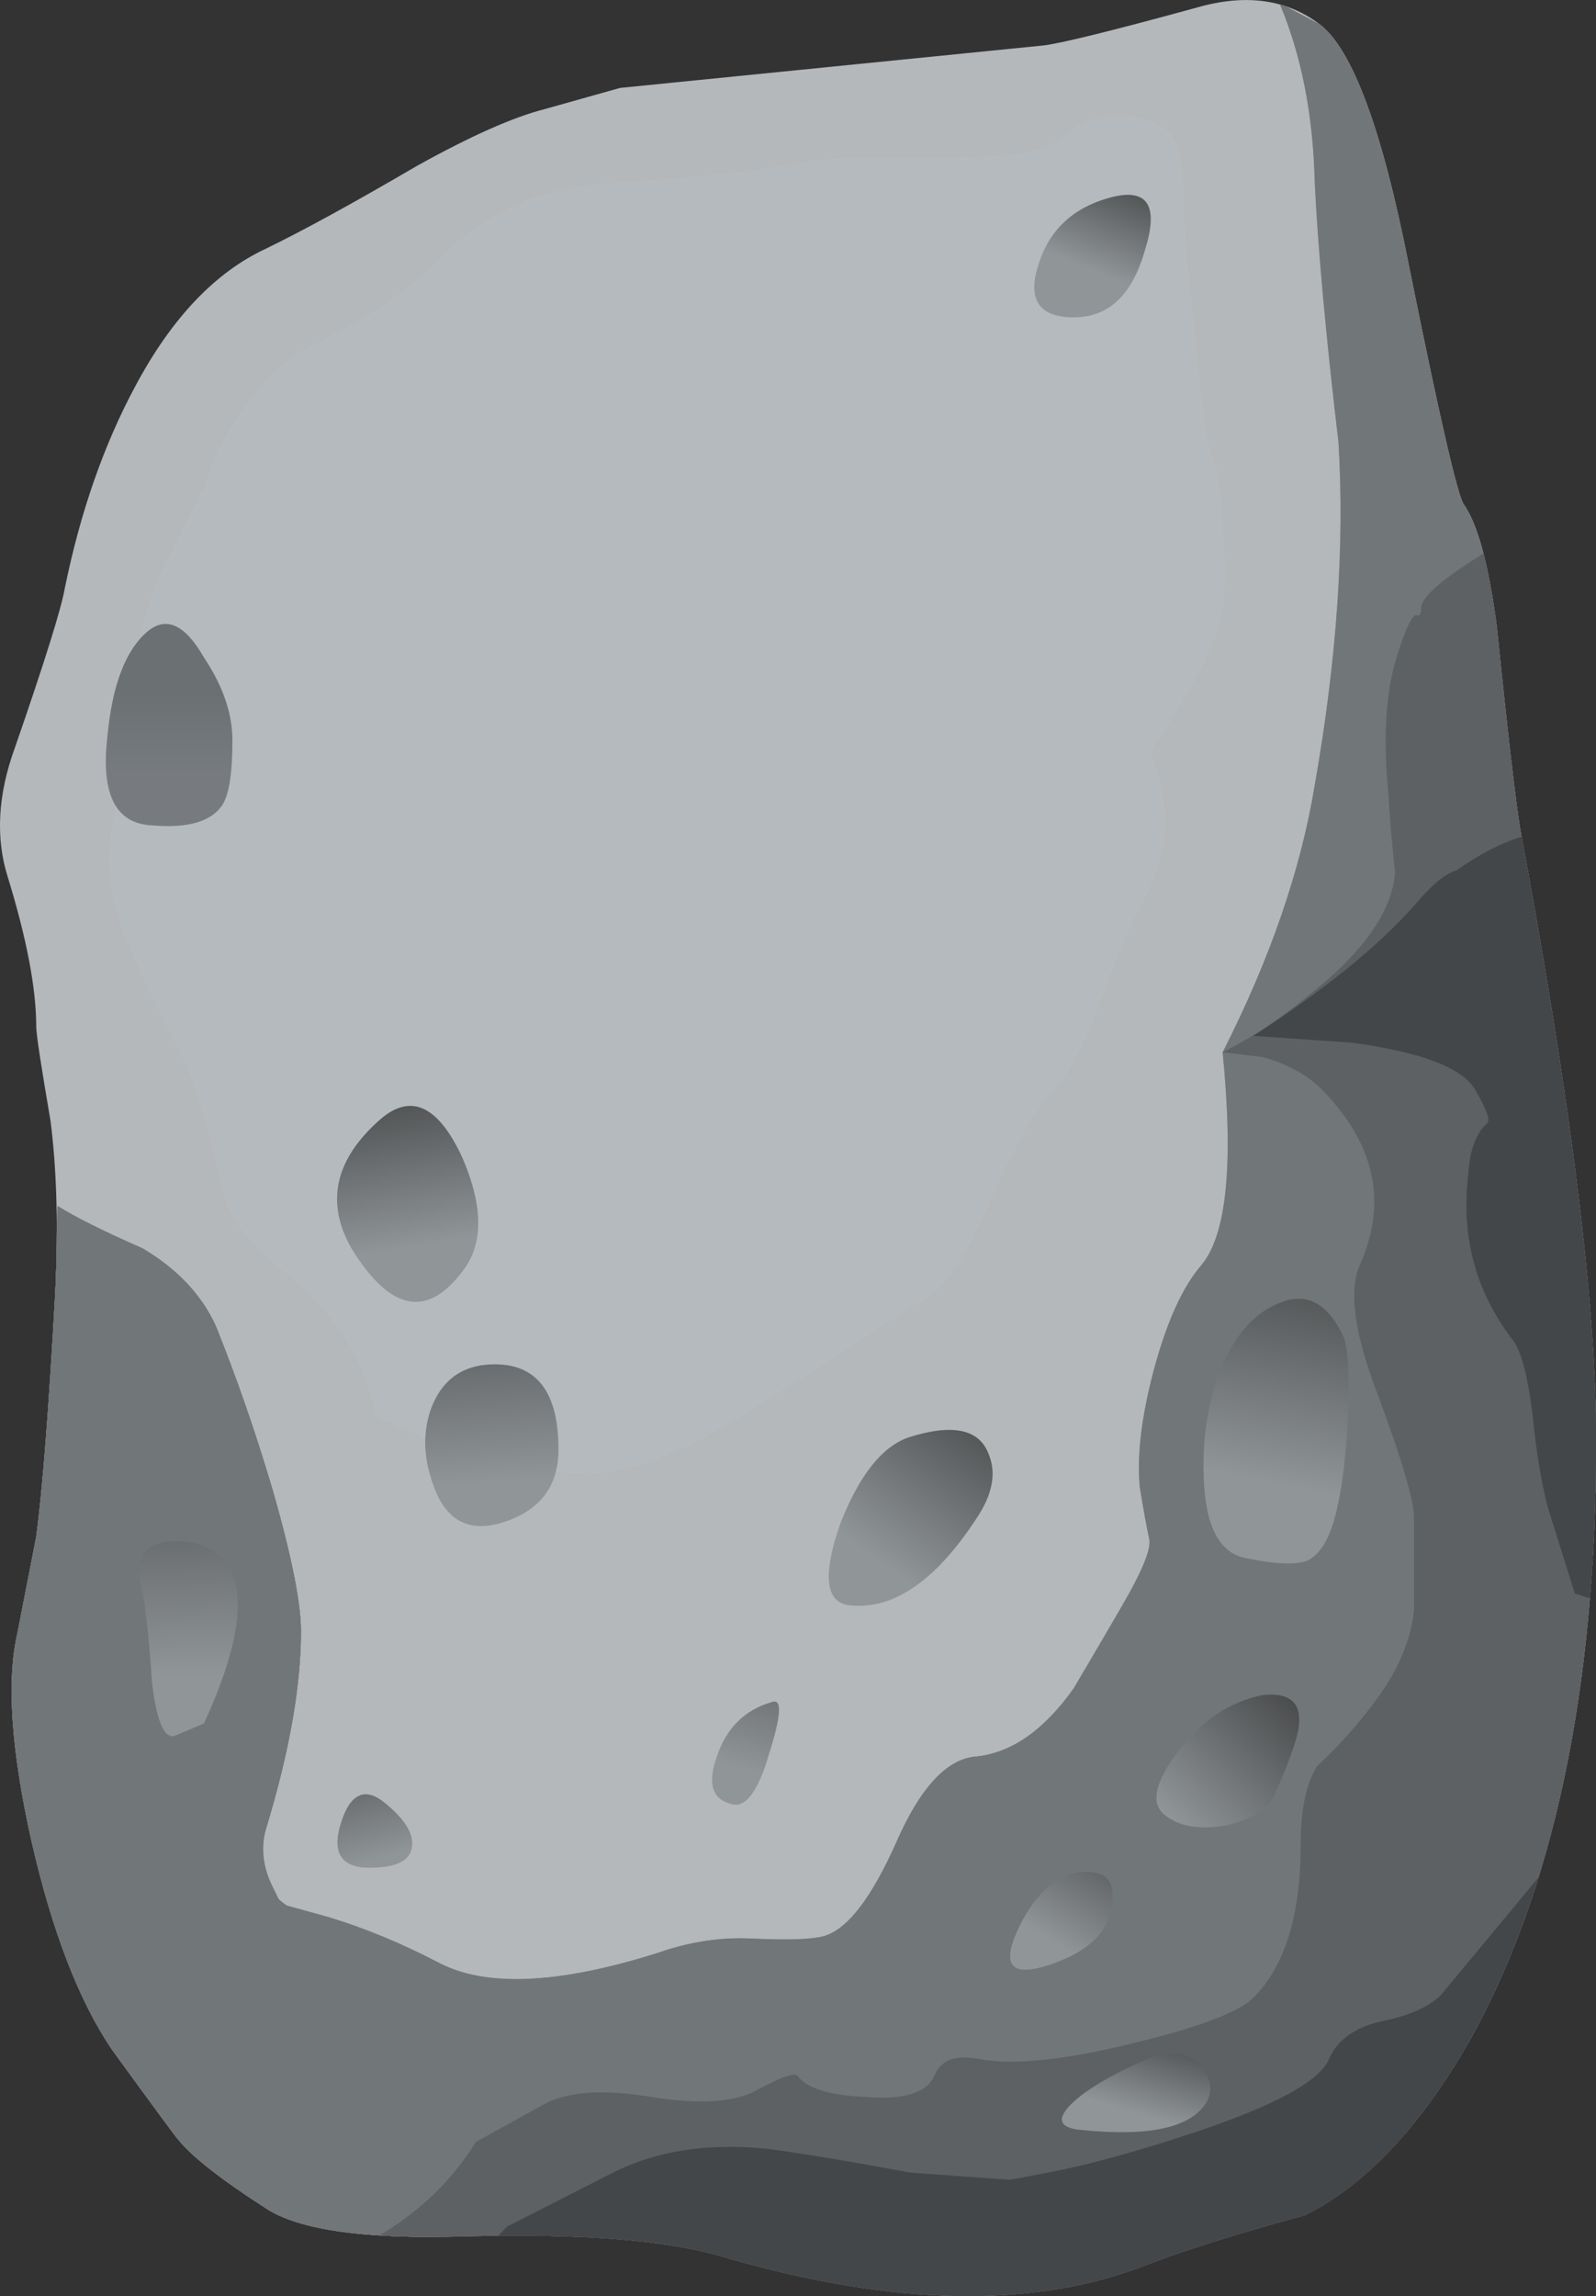
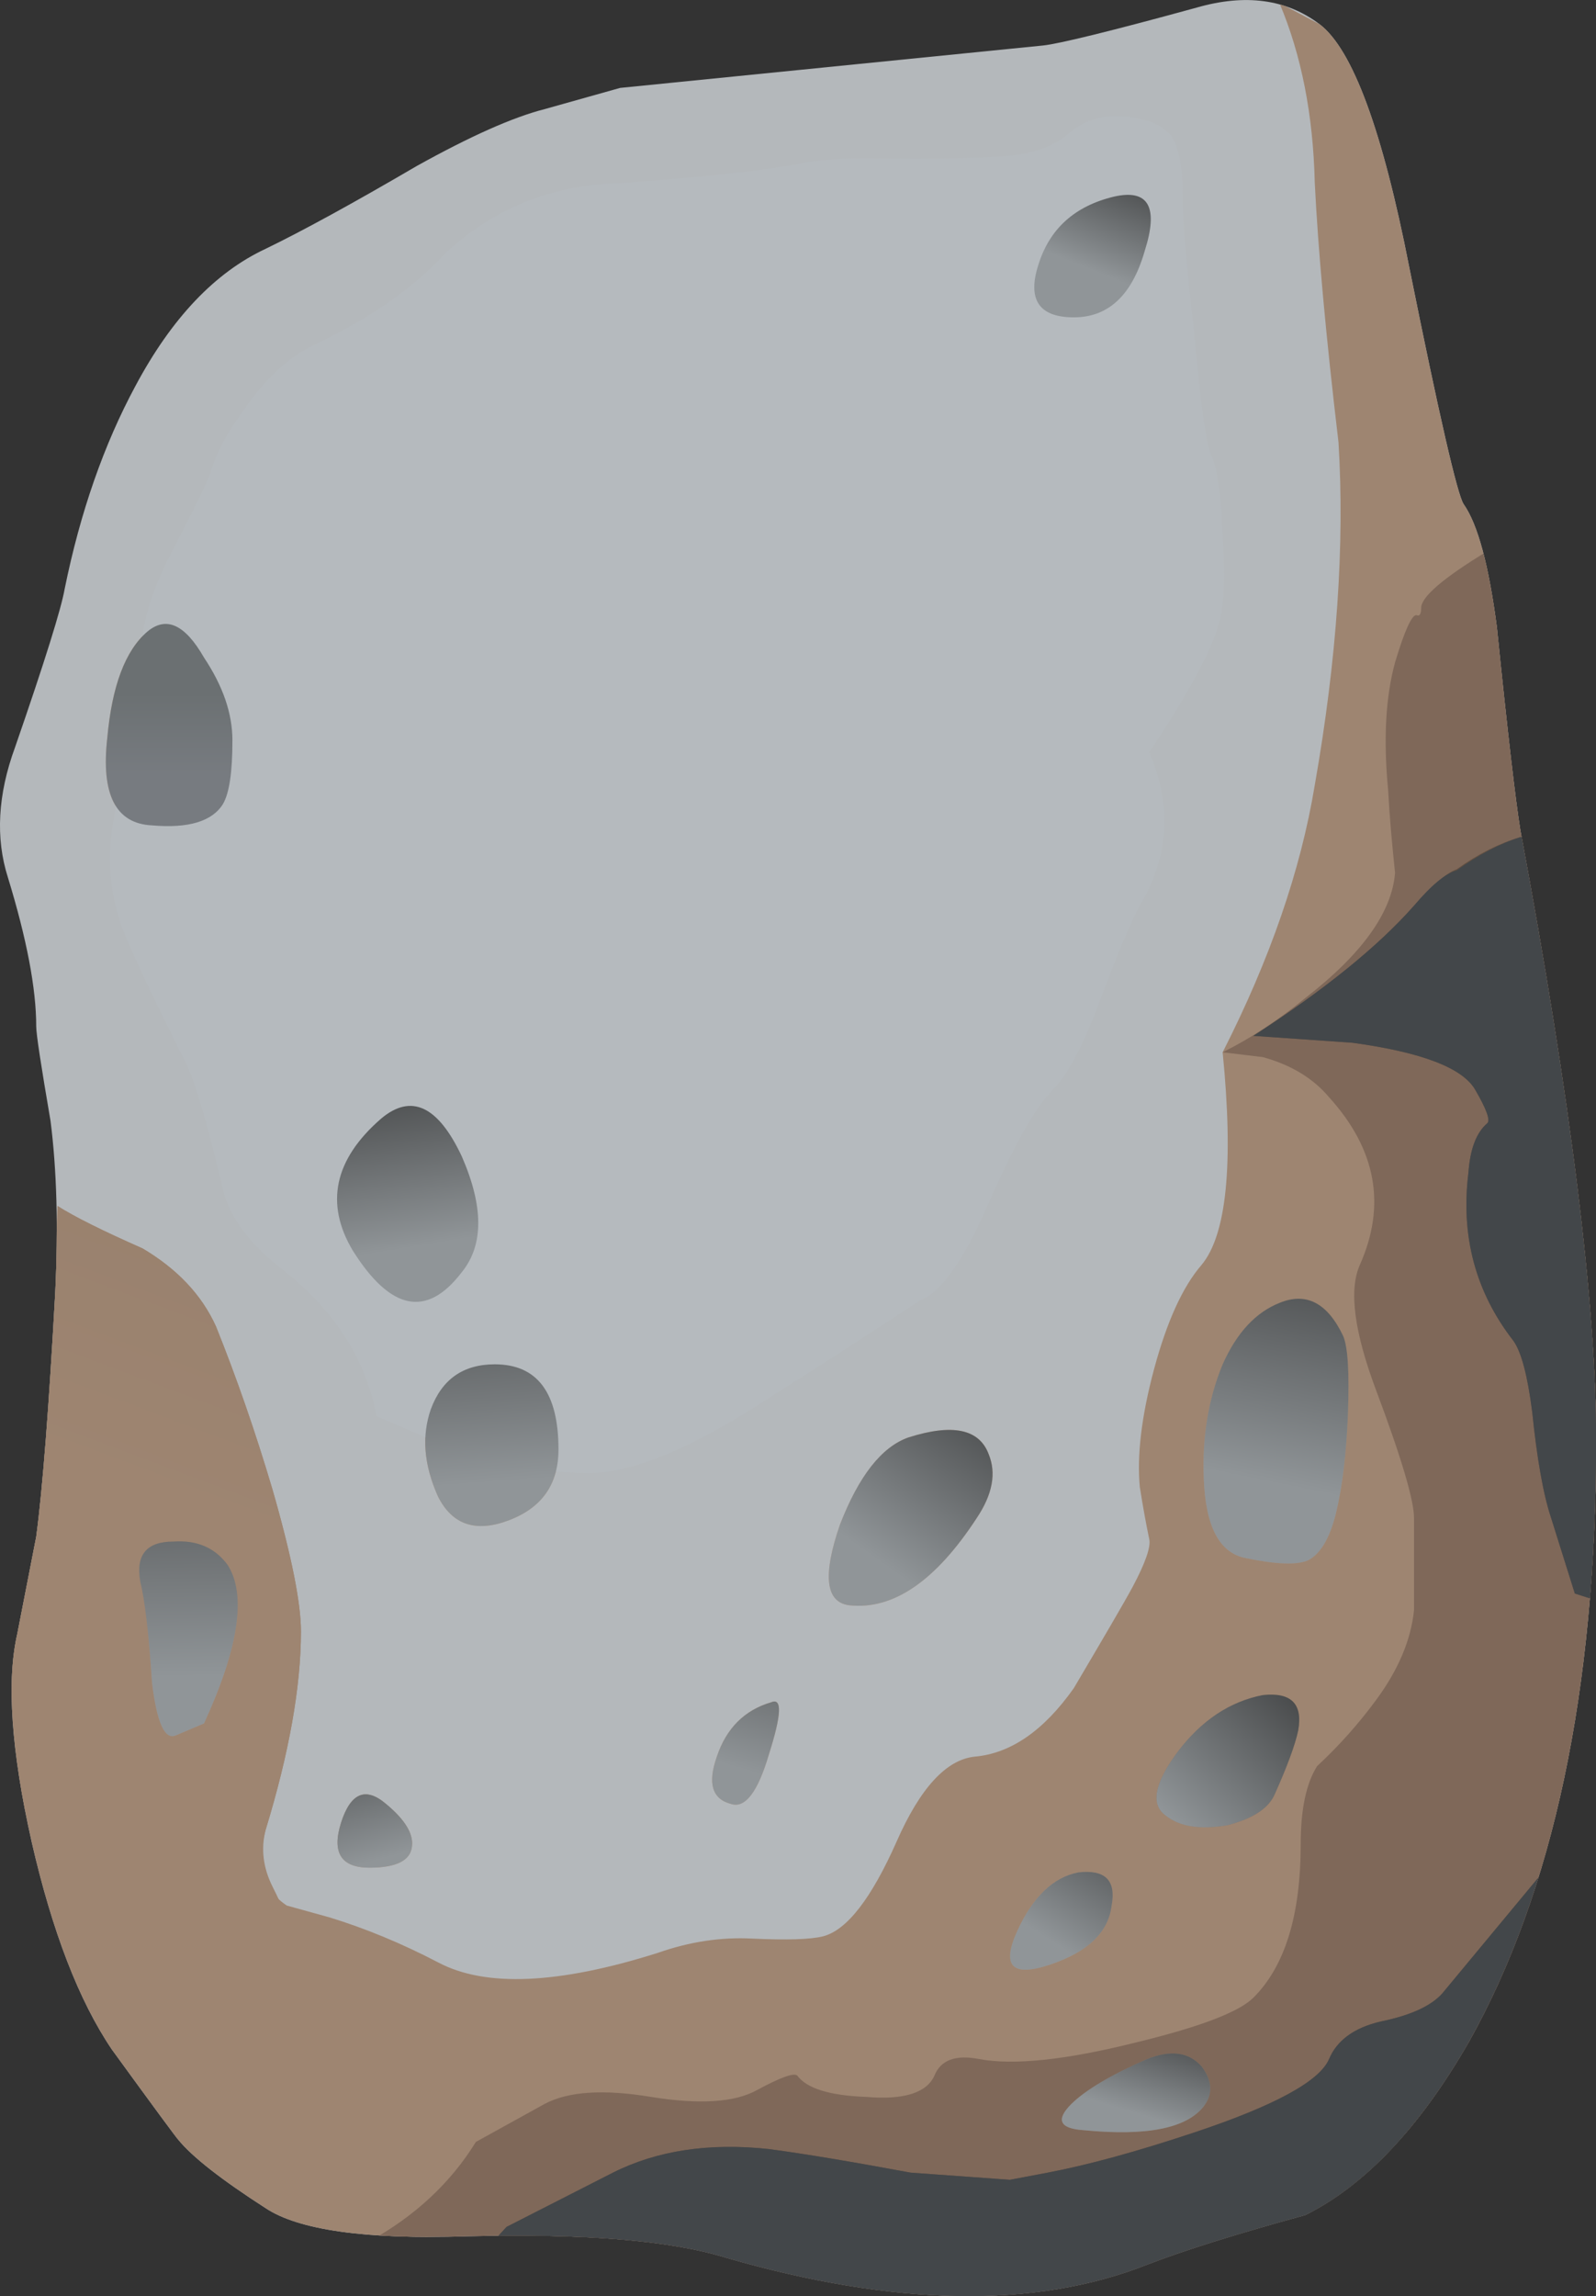
<svg xmlns="http://www.w3.org/2000/svg" xmlns:ns1="http://sodipodi.sourceforge.net/DTD/sodipodi-0.dtd" xmlns:ns2="http://www.inkscape.org/namespaces/inkscape" id="svg2" xml:space="preserve" viewBox="0 0 33.768 48.576" version="1.1" ns1:docname="misc-pet-rock (1).svg" ns2:version="1.3.2 (091e20e, 2023-11-25, custom)">
  <rect x="0" y="0" width="33.768" height="48.576" fill="#333333" stroke="none" />
  <ns1:namedview id="namedview1" pagecolor="#ffffff" bordercolor="#666666" borderopacity="1.0" ns2:showpageshadow="2" ns2:pageopacity="0.0" ns2:pagecheckerboard="0" ns2:deskcolor="#d1d1d1" ns2:zoom="14.595685" ns2:cx="16.888553" ns2:cy="24.288" ns2:window-width="1920" ns2:window-height="986" ns2:window-x="-11" ns2:window-y="-11" ns2:window-maximized="1" ns2:current-layer="svg2" />
  <defs id="defs6">
    <clipPath id="clipPath18">
      <path id="path20" d="m25.734 24.81c-0.078 0.481-0.214 1.629-0.398 3.441-0.137 1.04-0.32 1.735-0.563 2.079-0.105 0.16-0.414 1.496-0.918 4-0.453 2.32-0.96 3.695-1.519 4.121-0.563 0.425-1.254 0.519-2.082 0.281-1.465-0.402-2.332-0.613-2.598-0.641l-7.16-0.718-1.281-0.36c-0.535-0.137-1.254-0.457-2.16-0.961-1.094-0.64-1.95-1.105-2.559-1.402-0.855-0.399-1.59-1.172-2.203-2.32-0.531-0.985-0.934-2.133-1.199-3.438-0.055-0.32-0.332-1.215-0.84-2.68-0.293-0.8-0.332-1.535-0.121-2.199 0.32-1.043 0.48-1.883 0.48-2.523 0-0.133 0.082-0.664 0.242-1.598 0.106-0.828 0.133-1.801 0.079-2.922-0.106-1.918-0.211-3.293-0.321-4.117l-0.32-1.641c-0.184-0.8-0.105-1.972 0.242-3.519 0.348-1.52 0.801-2.695 1.36-3.52 0.718-0.988 1.093-1.496 1.121-1.523 0.238-0.293 0.734-0.68 1.48-1.16 0.559-0.371 1.692-0.531 3.399-0.477 1.972 0.051 3.441-0.066 4.398-0.363 2.855-0.824 5.227-0.863 7.121-0.117 0.613 0.238 1.508 0.519 2.68 0.84 1.015 0.503 1.933 1.48 2.761 2.918 1.438 2.562 2.161 5.96 2.161 10.199 0 2.297-0.426 5.734-1.282 10.32z" ns2:connector-curvature="0" />
    </clipPath>
    <clipPath id="clipPath26">
      <path id="path28" d="m0 0h28v39h-28v-39z" ns2:connector-curvature="0" />
    </clipPath>
    <clipPath id="clipPath42">
      <path id="path44" d="m0 0h28v39h-28v-39z" ns2:connector-curvature="0" />
    </clipPath>
    <linearGradient id="linearGradient50" y2="-18683" gradientUnits="userSpaceOnUse" x2="3434.1" gradientTransform="matrix(-0.282,-0.749,0.749,-0.282,14959,-2680.8)" y1="-18683" x1="3424.7">
      <stop id="stop52" style="stop-color:#967f6c" offset="0" />
      <stop id="stop54" style="stop-color:#9e8571" offset="1" />
    </linearGradient>
    <linearGradient id="linearGradient60" y2="-13686" gradientUnits="userSpaceOnUse" x2="-1951.3" gradientTransform="matrix(0.226,-0.767,0.767,0.226,10959,1612.2)" y1="-13686" x1="-1955">
      <stop id="stop62" style="stop-color:#9c8572" offset="0" />
      <stop id="stop64" style="stop-color:#c1a48f" offset="1" />
    </linearGradient>
    <linearGradient id="linearGradient70" y2="-13665" gradientUnits="userSpaceOnUse" x2="-1961.6" gradientTransform="matrix(0.228,-0.767,0.767,0.228,10939,1622.9)" y1="-13665" x1="-1963.8">
      <stop id="stop72" style="stop-color:#9c8572" offset="0" />
      <stop id="stop74" style="stop-color:#c1a48f" offset="1" />
    </linearGradient>
    <linearGradient id="linearGradient80" y2="-13706" gradientUnits="userSpaceOnUse" x2="-1944.7" gradientTransform="matrix(0.226,-0.768,0.768,0.226,10965,1608.7)" y1="-13706" x1="-1946.4">
      <stop id="stop82" style="stop-color:#9c8572" offset="0" />
      <stop id="stop84" style="stop-color:#c1a48f" offset="1" />
    </linearGradient>
    <linearGradient id="linearGradient90" y2="-13690" gradientUnits="userSpaceOnUse" x2="-1958.5" gradientTransform="matrix(0.227,-0.767,0.767,0.227,10950,1616.7)" y1="-13690" x1="-1963.2">
      <stop id="stop92" style="stop-color:#8c7563" offset="0" />
      <stop id="stop94" style="stop-color:#a88e79" offset="1" />
    </linearGradient>
    <linearGradient id="linearGradient100" y2="-7930.8" gradientUnits="userSpaceOnUse" x2="-3349.8" gradientTransform="matrix(0.578,-0.554,0.554,0.578,6344.8,2729.2)" y1="-7930.8" x1="-3352.3">
      <stop id="stop102" style="stop-color:#736051" offset="0" />
      <stop id="stop104" style="stop-color:#8c7766" offset="1" />
    </linearGradient>
    <linearGradient id="linearGradient110" y2="-13704" gradientUnits="userSpaceOnUse" x2="-1932" gradientTransform="matrix(0.225,-0.768,0.768,0.225,10977,1601.9)" y1="-13704" x1="-1934.8">
      <stop id="stop112" style="stop-color:#8c7563" offset="0" />
      <stop id="stop114" style="stop-color:#a88e79" offset="1" />
    </linearGradient>
    <linearGradient id="linearGradient120" y2="-13700" gradientUnits="userSpaceOnUse" x2="-1934.7" gradientTransform="matrix(0.225,-0.768,0.768,0.225,10971,1605.5)" y1="-13700" x1="-1936.7">
      <stop id="stop122" style="stop-color:#8c7563" offset="0" />
      <stop id="stop124" style="stop-color:#a88e79" offset="1" />
    </linearGradient>
    <linearGradient id="linearGradient130" y2="-13642" gradientUnits="userSpaceOnUse" x2="-1968.7" gradientTransform="matrix(0.229,-0.767,0.767,0.229,10931,1627.4)" y1="-13642" x1="-1974.9">
      <stop id="stop132" style="stop-color:#8c7563" offset="0" />
      <stop id="stop134" style="stop-color:#a88e79" offset="1" />
    </linearGradient>
    <linearGradient id="linearGradient140" y2="-13627" gradientUnits="userSpaceOnUse" x2="-2001.7" gradientTransform="matrix(0.23,-0.766,0.766,0.23,10921,1632.5)" y1="-13627" x1="-2004.3">
      <stop id="stop142" style="stop-color:#9c8572" offset="0" />
      <stop id="stop144" style="stop-color:#c1a48f" offset="1" />
    </linearGradient>
    <linearGradient id="linearGradient150" y2="-13669" gradientUnits="userSpaceOnUse" x2="-1986" gradientTransform="matrix(0.228,-0.767,0.767,0.228,10937,1623.9)" y1="-13669" x1="-1990.9">
      <stop id="stop152" style="stop-color:#9c8572" offset="0" />
      <stop id="stop154" style="stop-color:#c1a48f" offset="1" />
    </linearGradient>
    <linearGradient id="linearGradient160" y2="-13668" gradientUnits="userSpaceOnUse" x2="-1974.3" gradientTransform="matrix(0.228,-0.767,0.767,0.228,10938,1623.4)" y1="-13668" x1="-1979">
      <stop id="stop162" style="stop-color:#9c8572" offset="0" />
      <stop id="stop164" style="stop-color:#c1a48f" offset="1" />
    </linearGradient>
    <linearGradient id="linearGradient170" y2="-13672" gradientUnits="userSpaceOnUse" x2="-1967" gradientTransform="matrix(0.228,-0.767,0.767,0.228,10941,1621.6)" y1="-13672" x1="-1970.9">
      <stop id="stop172" style="stop-color:#9c8572" offset="0" />
      <stop id="stop174" style="stop-color:#c1a48f" offset="1" />
    </linearGradient>
    <clipPath id="clipPath176">
-       <path id="path178" d="m18.855 37.031c0.454 0 0.774-0.105 0.961-0.32 0.133-0.188 0.2-0.508 0.2-0.961s0.066-1.254 0.199-2.398c0.105-1.176 0.199-1.856 0.281-2.04 0.106-0.214 0.172-0.667 0.199-1.363 0.051-0.719 0.028-1.238-0.082-1.558-0.133-0.453-0.519-1.161-1.16-2.121 0.375-0.879 0.336-1.719-0.117-2.52-0.16-0.266-0.414-0.867-0.762-1.801-0.265-0.691-0.519-1.16-0.758-1.398-0.296-0.293-0.668-0.961-1.121-2-0.402-0.906-0.773-1.426-1.121-1.559-0.933-0.613-1.758-1.148-2.48-1.601-1.332-0.879-2.371-1.321-3.121-1.321-0.774 0-1.598 0.16-2.477 0.481l-1.121 0.48c-0.187 0.985-0.734 1.824-1.641 2.52-0.535 0.426-0.851 0.867-0.961 1.32-0.238 1.012-0.437 1.707-0.597 2.078-0.563 1.121-0.922 1.883-1.082 2.281-0.239 0.614-0.293 1.266-0.16 1.961l0.48 3c0.027 0.399 0.199 0.907 0.52 1.52 0.402 0.773 0.613 1.215 0.64 1.32 0.082 0.293 0.266 0.641 0.559 1.039 0.347 0.508 0.734 0.868 1.16 1.082 0.961 0.453 1.707 0.973 2.242 1.559 0.719 0.668 1.559 1.051 2.52 1.16 1.629 0.106 2.785 0.227 3.48 0.359 0.399 0.082 0.934 0.106 1.598 0.082 0.801 0 1.402 0.012 1.801 0.04 0.48 0.027 0.855 0.144 1.121 0.359 0.238 0.215 0.507 0.32 0.8 0.32z" ns2:connector-curvature="0" />
-     </clipPath>
+       </clipPath>
    <clipPath id="clipPath180">
      <path id="path182" d="m-418.03-15911h31.249v26.514h-31.249v-26.514z" ns2:connector-curvature="0" />
    </clipPath>
    <radialGradient id="radialGradient184" gradientUnits="userSpaceOnUse" cy="-15898" cx="-413.53" r="20.815">
      <stop id="stop186" style="stop-color:#ffffff" offset="0" />
      <stop id="stop188" style="stop-color:#ffffff;stop-opacity:0" offset="1" />
    </radialGradient>
    <mask id="mask190">
      <g id="g192">
        <g id="g194" clip-path="url(#clipPath180)">
          <path id="path196" style="fill:url(#radialGradient184)" d="m-418.03-15911h31.249v26.514h-31.249v-26.514z" ns2:connector-curvature="0" />
        </g>
      </g>
    </mask>
    <radialGradient id="radialGradient198" gradientUnits="userSpaceOnUse" cy="-15898" cx="-413.53" r="20.815">
      <stop id="stop200" style="stop-color:#ffe7d0" offset="0" />
      <stop id="stop202" style="stop-color:#dbbfa6" offset="1" />
    </radialGradient>
    <linearGradient id="linearGradient208" y2="-5.202" gradientUnits="userSpaceOnUse" x2="3.57" gradientTransform="matrix(0.8,0,0,0.8,13.814,19.351)" y1="-8.428" x1="1.271">
      <stop id="stop210" style="stop-color:#909598" offset="0" />
      <stop id="stop212" style="stop-color:#4b4d4e" offset="1" />
    </linearGradient>
    <linearGradient id="linearGradient218" y2="-9.248" gradientUnits="userSpaceOnUse" x2="-.583" gradientTransform="matrix(0.8,0,0,0.8,13.814,19.351)" y1="-12.849" x1="-1.629">
      <stop id="stop220" style="stop-color:#909598" offset="0" />
      <stop id="stop222" style="stop-color:#4b4d4e" offset="1" />
    </linearGradient>
    <linearGradient id="linearGradient228" y2="-12.127" gradientUnits="userSpaceOnUse" x2="-9.968" gradientTransform="matrix(0.8,0,0,0.8,13.814,19.351)" y1="-14.776" x1="-9.243">
      <stop id="stop230" style="stop-color:#909598" offset="0" />
      <stop id="stop232" style="stop-color:#4b4d4e" offset="1" />
    </linearGradient>
    <linearGradient id="linearGradient238" y2="-5.5" gradientUnits="userSpaceOnUse" x2="-13.334" gradientTransform="matrix(0.8,0,0,0.8,13.814,19.351)" y1="-10.9" x1="-13.252">
      <stop id="stop240" style="stop-color:#909598" offset="0" />
      <stop id="stop242" style="stop-color:#4b4d4e" offset="1" />
    </linearGradient>
    <linearGradient id="linearGradient248" y2="-18.361" gradientUnits="userSpaceOnUse" x2="7.255" gradientTransform="matrix(0.8,0,0,0.8,13.814,19.351)" y1="-20.133" x1="6.722">
      <stop id="stop250" style="stop-color:#909598" offset="0" />
      <stop id="stop252" style="stop-color:#4b4d4e" offset="1" />
    </linearGradient>
    <linearGradient id="linearGradient258" y2="-11.476" gradientUnits="userSpaceOnUse" x2="10.114" gradientTransform="matrix(0.8,0,0,0.8,13.814,19.351)" y1="-14.053" x1="7.616">
      <stop id="stop260" style="stop-color:#909598" offset="0" />
      <stop id="stop262" style="stop-color:#4b4d4e" offset="1" />
    </linearGradient>
    <linearGradient id="linearGradient268" y2="-14.139" gradientUnits="userSpaceOnUse" x2="6.492" gradientTransform="matrix(0.8,0,0,0.8,13.814,19.351)" y1="-16.512" x1="4.989">
      <stop id="stop270" style="stop-color:#909598" offset="0" />
      <stop id="stop272" style="stop-color:#4b4d4e" offset="1" />
    </linearGradient>
    <clipPath id="clipPath274">
      <path id="path276" d="m20.016 35.75c0-0.453 0.066-1.254 0.199-2.398 0.105-1.176 0.199-1.856 0.281-2.04 0.106-0.214 0.172-0.667 0.199-1.363 0.055-0.719 0.028-1.238-0.082-1.558-0.133-0.453-0.519-1.161-1.16-2.121 0.375-0.879 0.336-1.719-0.117-2.52-0.16-0.266-0.414-0.867-0.762-1.801-0.265-0.691-0.519-1.16-0.758-1.398-0.296-0.293-0.668-0.961-1.121-2-0.402-0.906-0.773-1.426-1.121-1.559-0.933-0.613-1.758-1.148-2.48-1.601-1.332-0.879-2.371-1.321-3.121-1.321-0.774 0-1.598 0.16-2.477 0.481l-1.121 0.48c-0.187 0.985-0.734 1.824-1.641 2.52-0.535 0.426-0.851 0.867-0.961 1.32-0.238 1.012-0.437 1.707-0.597 2.078-0.563 1.121-0.922 1.883-1.082 2.281-0.239 0.614-0.293 1.266-0.16 1.961l0.48 3c0.027 0.399 0.199 0.907 0.52 1.52 0.402 0.773 0.613 1.215 0.64 1.32 0.082 0.293 0.266 0.641 0.559 1.039 0.347 0.508 0.734 0.868 1.16 1.082 0.961 0.453 1.707 0.973 2.242 1.559 0.719 0.668 1.559 1.051 2.52 1.16 1.625 0.106 2.785 0.227 3.48 0.359 0.399 0.082 0.934 0.106 1.598 0.082 0.801 0 1.402 0.012 1.801 0.04 0.48 0.027 0.855 0.144 1.121 0.359 0.238 0.215 0.507 0.32 0.8 0.32 0.454 0 0.774-0.105 0.961-0.32 0.133-0.188 0.2-0.508 0.2-0.961z" ns2:connector-curvature="0" />
    </clipPath>
    <clipPath id="clipPath278">
      <path id="path280" d="m-410.14-15908h31.249v26.513h-31.249v-26.513z" ns2:connector-curvature="0" />
    </clipPath>
    <radialGradient id="radialGradient282" gradientUnits="userSpaceOnUse" cy="-15895" cx="-405.63" r="20.815">
      <stop id="stop284" style="stop-color:#ffffff" offset="0" />
      <stop id="stop286" style="stop-color:#ffffff;stop-opacity:0" offset="1" />
    </radialGradient>
    <mask id="mask288">
      <g id="g290">
        <g id="g292" clip-path="url(#clipPath278)">
          <path id="path294" style="fill:url(#radialGradient282)" d="m-410.14-15908h31.249v26.513h-31.249v-26.513z" ns2:connector-curvature="0" />
        </g>
      </g>
    </mask>
    <radialGradient id="radialGradient296" gradientUnits="userSpaceOnUse" cy="-15895" cx="-405.63" r="20.815">
      <stop id="stop298" style="stop-color:#ffe7d0" offset="0" />
      <stop id="stop300" style="stop-color:#dbbfa6" offset="1" />
    </radialGradient>
    <linearGradient id="linearGradient306" y2="-2.097" gradientUnits="userSpaceOnUse" x2="10.513" gradientTransform="matrix(0.8,0,0,0.8,13.814,19.351)" y1="-6.798" x1="9.568">
      <stop id="stop308" style="stop-color:#909598" offset="0" />
      <stop id="stop310" style="stop-color:#4b4d4e" offset="1" />
    </linearGradient>
    <linearGradient id="linearGradient316" y2="20.83" gradientUnits="userSpaceOnUse" x2="6.525" gradientTransform="matrix(0.8,0,0,0.8,13.814,19.351)" y1="18.883" x1="5.743">
      <stop id="stop318" style="stop-color:#909598" offset="0" />
      <stop id="stop320" style="stop-color:#4b4d4e" offset="1" />
    </linearGradient>
    <linearGradient id="linearGradient326" y2="9.9" gradientUnits="userSpaceOnUse" x2="-13.69" gradientTransform="matrix(0.8,0,0,0.8,13.814,19.351)" y1="8.2" x1="-13.69">
      <stop id="stop328" style="stop-color:#777b80" offset="0" />
      <stop id="stop330" style="stop-color:#6b7072" offset="1" />
    </linearGradient>
    <linearGradient id="linearGradient336" y2="1.526" gradientUnits="userSpaceOnUse" x2="-9.065" gradientTransform="matrix(0.8,0,0,0.8,13.814,19.351)" y1="-1.823" x1="-8.513">
      <stop id="stop338" style="stop-color:#909598" offset="0" />
      <stop id="stop340" style="stop-color:#4b4d4e" offset="1" />
    </linearGradient>
    <linearGradient id="linearGradient346" y2="-2.297" gradientUnits="userSpaceOnUse" x2="-7.136" gradientTransform="matrix(0.8,0,0,0.8,13.814,19.351)" y1="-6.798" x1="-6.8">
      <stop id="stop348" style="stop-color:#909598" offset="0" />
      <stop id="stop350" style="stop-color:#4b4d4e" offset="1" />
    </linearGradient>
  </defs>
  <g id="g14" transform="matrix(1.25,0,0,-1.25,0,48.576)">
    <g id="g16" clip-path="url(#clipPath18)">
      <g id="g22" transform="translate(0,-0.139)">
        <g id="g30">
          <g id="g32" clip-path="url(#clipPath26)">
            <g id="g34">
              <path id="path36" style="fill:#b4b8bb;fill-rule:evenodd" d="m 25.734,24.949 c 0.856,-4.586 1.282,-8.027 1.282,-10.32 0,-4.238 -0.723,-7.637 -2.161,-10.199 C 24.027,2.992 23.105,2.016 22.094,1.512 20.922,1.191 20.027,0.91 19.414,0.672 17.52,-0.078 15.148,-0.035 12.293,0.789 11.336,1.086 9.867,1.203 7.895,1.152 6.188,1.098 5.055,1.258 4.496,1.629 3.75,2.109 3.254,2.496 3.016,2.789 2.988,2.816 2.613,3.324 1.895,4.312 c -0.559,0.825 -1.012,2 -1.36,3.52 -0.347,1.547 -0.426,2.719 -0.242,3.52 l 0.32,1.64 c 0.11,0.824 0.215,2.199 0.321,4.117 0.054,1.121 0.027,2.094 -0.079,2.922 -0.16,0.934 -0.242,1.465 -0.242,1.598 0,0.641 -0.16,1.48 -0.48,2.523 -0.211,0.664 -0.172,1.399 0.121,2.2 0.508,1.464 0.785,2.359 0.84,2.679 0.265,1.305 0.668,2.453 1.199,3.438 0.613,1.148 1.348,1.922 2.203,2.32 0.613,0.297 1.465,0.762 2.559,1.402 0.906,0.504 1.625,0.825 2.16,0.961 l 1.281,0.36 7.16,0.718 c 0.266,0.028 1.133,0.239 2.598,0.641 0.828,0.238 1.519,0.145 2.082,-0.281 0.559,-0.426 1.066,-1.801 1.519,-4.121 0.504,-2.504 0.813,-3.84 0.918,-4 0.243,-0.344 0.426,-1.039 0.563,-2.078 0.184,-1.813 0.32,-2.961 0.398,-3.442 z" ns2:connector-curvature="0" />
            </g>
          </g>
        </g>
      </g>
      <g id="g38" transform="translate(0,-0.139)">
        <g id="g352">
          <g id="g354" clip-path="url(#clipPath42)">
            <g id="g356">
              <path id="path358" style="fill:#9e8571;fill-rule:evenodd" d="m 22.656,31.512 c -0.215,1.812 -0.347,3.277 -0.402,4.398 -0.027,1.149 -0.227,2.16 -0.598,3.039 l 0.68,-0.359 c 0.559,-0.426 1.066,-1.801 1.519,-4.121 0.504,-2.504 0.813,-3.84 0.918,-4 0.266,-0.371 0.481,-1.039 0.641,-2 0.082,-0.559 0.242,-1.653 0.481,-3.278 0.613,-3.015 1.066,-6.453 1.359,-10.32 0.187,-1.894 0.187,-3.426 0,-4.601 C 26.961,8.246 26.16,6.297 24.855,4.43 23.895,3.043 22.867,2.082 21.773,1.551 20.547,1.125 19.629,0.789 19.016,0.551 18.242,0.23 17.133,0.152 15.695,0.312 15.293,0.363 13.867,0.617 11.414,1.07 10.562,1.203 9.227,1.23 7.414,1.152 6.082,1.07 5.109,1.23 4.496,1.629 3.75,2.109 3.254,2.496 3.016,2.789 2.988,2.816 2.613,3.324 1.895,4.312 c -0.559,0.825 -1.012,2 -1.36,3.52 -0.347,1.547 -0.43,2.719 -0.242,3.52 l 0.32,1.64 c 0.11,0.824 0.215,2.199 0.321,4.117 L 0.973,18.59 C 1.27,18.402 1.75,18.164 2.414,17.871 3,17.523 3.414,17.086 3.656,16.551 4,15.695 4.32,14.777 4.613,13.789 4.934,12.672 5.094,11.871 5.094,11.391 5.094,10.457 4.895,9.336 4.496,8.031 4.336,7.445 4.453,7.016 4.855,6.75 L 5.574,6.551 c 0.614,-0.188 1.227,-0.442 1.84,-0.762 0.801,-0.426 2.039,-0.371 3.719,0.16 0.535,0.188 1.066,0.27 1.601,0.242 0.586,-0.027 0.989,-0.015 1.2,0.039 0.402,0.106 0.816,0.641 1.242,1.602 0.398,0.906 0.84,1.387 1.32,1.438 0.613,0.054 1.172,0.441 1.68,1.16 0.504,0.855 0.84,1.425 1,1.722 0.211,0.399 0.304,0.664 0.277,0.797 -0.051,0.242 -0.105,0.535 -0.16,0.883 -0.051,0.531 0.027,1.199 0.242,2 0.215,0.797 0.481,1.387 0.801,1.758 0.426,0.508 0.547,1.707 0.359,3.601 0.801,1.575 1.321,3.079 1.559,4.52 0.375,2.133 0.508,4.066 0.402,5.801 z" ns2:connector-curvature="0" />
              <path id="path360" style="fill:#7f6859;fill-rule:evenodd" d="m 21.375,21.109 -0.68,0.082 c 0.481,0.239 0.946,0.547 1.399,0.918 0.961,0.746 1.468,1.453 1.519,2.121 -0.051,0.481 -0.093,0.946 -0.117,1.399 -0.082,0.855 -0.043,1.574 0.117,2.16 0.16,0.535 0.282,0.801 0.36,0.801 0.054,-0.028 0.082,0.015 0.082,0.121 0,0.187 0.375,0.508 1.121,0.961 0.133,-0.375 0.265,-0.988 0.398,-1.84 0.266,-1.707 0.399,-2.586 0.399,-2.641 0.933,-5.015 1.402,-9.054 1.402,-12.121 0,-1.679 -0.094,-2.972 -0.281,-3.879 C 26.828,7.91 26.242,6.496 25.336,4.949 24.535,3.484 23.469,2.402 22.133,1.711 20.668,1.176 19.629,0.789 19.016,0.551 18.27,0.258 17.227,0.203 15.895,0.391 14.215,0.734 12.863,0.922 11.836,0.949 10.805,0.984 9.594,0.898 8.195,0.691 6.797,0.48 6.152,0.605 6.254,1.07 7.027,1.496 7.629,2.059 8.055,2.75 l 1.16,0.641 c 0.398,0.214 1,0.254 1.801,0.121 0.824,-0.133 1.425,-0.094 1.8,0.117 0.399,0.215 0.625,0.297 0.68,0.242 0.16,-0.215 0.543,-0.336 1.16,-0.359 0.637,-0.055 1.028,0.066 1.16,0.359 0.106,0.266 0.36,0.359 0.758,0.281 0.586,-0.109 1.465,-0.015 2.641,0.278 1.094,0.265 1.758,0.519 2,0.761 0.535,0.532 0.801,1.399 0.801,2.598 0,0.59 0.093,1.027 0.277,1.32 0.375,0.348 0.707,0.723 1,1.121 0.375,0.508 0.59,1.016 0.641,1.52 v 1.562 c 0,0.293 -0.211,1.012 -0.641,2.157 -0.371,0.988 -0.465,1.695 -0.277,2.121 0.453,1.015 0.277,1.961 -0.52,2.84 -0.269,0.32 -0.641,0.547 -1.121,0.679 z" ns2:connector-curvature="0" />
              <path id="path362" style="fill:#635042;fill-rule:evenodd" d="m 25.734,24.832 c 0.106,0.023 0.188,0.133 0.239,0.32 0.109,-0.617 0.386,-2.066 0.843,-4.363 0.399,-2.344 0.598,-4.32 0.598,-5.918 v -3.082 l -0.758,0.242 -0.402,1.281 c -0.133,0.399 -0.238,1 -0.32,1.797 -0.079,0.614 -0.184,1.016 -0.321,1.203 -0.64,0.825 -0.89,1.774 -0.758,2.84 0.028,0.399 0.133,0.68 0.321,0.84 0.051,0.051 -0.016,0.238 -0.203,0.559 -0.211,0.375 -0.907,0.64 -2.078,0.801 l -1.68,0.117 c 1.199,0.777 2.105,1.508 2.719,2.203 0.296,0.336 0.539,0.547 0.722,0.617 0.367,0.262 0.727,0.441 1.078,0.543 z" ns2:connector-curvature="0" />
              <path id="path364" style="fill:#635042;fill-rule:evenodd" d="M 18.934,-0.008 C 18.188,-0.305 16.973,-0.297 15.293,0.012 13.613,0.324 12.242,0.5 11.176,0.531 10.109,0.559 9.094,0.66 8.133,0.832 l 0.441,0.48 1.801,0.918 C 11.121,2.605 12,2.738 13.016,2.629 13.602,2.551 14.402,2.418 15.414,2.23 l 1.68,-0.121 0.64,0.121 c 0.696,0.133 1.52,0.36 2.481,0.68 1.359,0.453 2.121,0.867 2.281,1.242 0.133,0.317 0.426,0.532 0.879,0.637 0.531,0.109 0.895,0.281 1.078,0.523 l 1.922,2.317 c 0.426,0.508 0.773,1.883 1.039,4.121 C 27.309,8.816 26.75,6.457 25.734,4.672 24.906,3.23 23.762,2.109 22.293,1.312 20.668,0.672 19.547,0.23 18.934,-0.008 Z" ns2:connector-curvature="0" />
-               <path id="path366" style="fill:#dbbfa6;fill-rule:evenodd" d="m 18.855,37.031 c 0.454,0 0.774,-0.105 0.961,-0.32 0.133,-0.188 0.2,-0.508 0.2,-0.961 0,-0.453 0.066,-1.254 0.199,-2.398 0.105,-1.176 0.199,-1.856 0.281,-2.04 0.106,-0.214 0.172,-0.667 0.199,-1.363 0.055,-0.719 0.028,-1.238 -0.082,-1.558 -0.133,-0.453 -0.519,-1.161 -1.16,-2.121 0.375,-0.879 0.336,-1.719 -0.117,-2.52 -0.16,-0.266 -0.414,-0.867 -0.762,-1.801 -0.265,-0.691 -0.519,-1.16 -0.758,-1.398 -0.296,-0.293 -0.668,-0.961 -1.121,-2 -0.402,-0.906 -0.773,-1.426 -1.121,-1.559 -0.933,-0.613 -1.758,-1.148 -2.48,-1.601 -1.332,-0.879 -2.371,-1.321 -3.121,-1.321 -0.774,0 -1.598,0.16 -2.477,0.481 l -1.121,0.48 c -0.187,0.985 -0.734,1.824 -1.641,2.52 -0.535,0.426 -0.851,0.867 -0.961,1.32 -0.238,1.012 -0.437,1.707 -0.597,2.078 -0.563,1.121 -0.922,1.883 -1.082,2.281 -0.239,0.614 -0.293,1.266 -0.16,1.961 l 0.48,3 c 0.027,0.399 0.199,0.907 0.52,1.52 0.402,0.773 0.613,1.215 0.64,1.32 0.082,0.293 0.266,0.641 0.559,1.039 0.347,0.508 0.734,0.868 1.16,1.082 0.961,0.45 1.707,0.973 2.242,1.559 0.719,0.668 1.559,1.055 2.52,1.16 1.625,0.106 2.785,0.227 3.48,0.359 0.399,0.082 0.934,0.106 1.598,0.082 0.801,0 1.402,0.012 1.801,0.04 0.48,0.027 0.855,0.144 1.121,0.359 0.238,0.215 0.507,0.32 0.8,0.32 z" ns2:connector-curvature="0" />
              <g id="g368">
                <g id="g370">
                  <g id="g372">
                    <path id="path374" style="fill:url(#linearGradient50);fill-rule:evenodd" d="m 0.293,11.352 0.32,1.64 c 0.11,0.824 0.215,2.199 0.321,4.117 L 0.973,18.59 C 1.27,18.402 1.75,18.164 2.414,17.871 3,17.523 3.414,17.086 3.656,16.551 4,15.695 4.32,14.777 4.613,13.789 4.934,12.672 5.094,11.871 5.094,11.391 5.094,10.457 4.895,9.336 4.496,8.031 4.414,7.711 4.453,7.391 4.613,7.07 4.695,6.91 4.773,6.738 4.855,6.551 4.293,6.285 3.934,6.176 3.773,6.23 2.121,7.004 1,7.723 0.414,8.391 0.176,9.723 0.133,10.711 0.293,11.352 Z" ns2:connector-curvature="0" />
                  </g>
                </g>
              </g>
              <g id="g376">
                <g id="g378">
                  <g id="g380">
                    <path id="path382" style="fill:url(#linearGradient60);fill-rule:evenodd" d="m 15.375,14.672 c 0.746,0.238 1.199,0.144 1.359,-0.281 0.133,-0.321 0.067,-0.68 -0.199,-1.079 -0.695,-1.066 -1.414,-1.562 -2.16,-1.48 -0.402,0.051 -0.453,0.504 -0.16,1.359 0.32,0.825 0.707,1.321 1.16,1.481 z" ns2:connector-curvature="0" />
                  </g>
                </g>
              </g>
              <g id="g384">
                <g id="g386">
                  <g id="g388">
                    <path id="path390" style="fill:url(#linearGradient70);fill-rule:evenodd" d="m 12.375,8.469 c -0.32,0.082 -0.402,0.347 -0.242,0.801 0.16,0.48 0.469,0.789 0.922,0.921 0.187,0.079 0.172,-0.214 -0.039,-0.879 -0.188,-0.64 -0.403,-0.921 -0.641,-0.843 z" ns2:connector-curvature="0" />
                  </g>
                </g>
              </g>
              <g id="g392">
                <g id="g394">
                  <g id="g396">
                    <path id="path398" style="fill:url(#linearGradient80);fill-rule:evenodd" d="M 6.535,8.469 C 6.855,8.203 7,7.965 6.973,7.75 6.949,7.512 6.707,7.391 6.254,7.391 5.773,7.391 5.613,7.645 5.773,8.152 5.934,8.656 6.188,8.766 6.535,8.469 Z" ns2:connector-curvature="0" />
                  </g>
                </g>
              </g>
              <g id="g400">
                <g id="g402">
                  <g id="g404">
                    <path id="path406" style="fill:url(#linearGradient90);fill-rule:evenodd" d="M 3.855,12.512 C 4.176,12.004 4.039,11.109 3.453,9.832 L 2.973,9.629 C 2.789,9.551 2.656,9.844 2.574,10.512 2.52,11.336 2.453,11.91 2.375,12.23 c -0.082,0.454 0.105,0.68 0.559,0.68 0.402,0.028 0.707,-0.105 0.921,-0.398 z" ns2:connector-curvature="0" />
                  </g>
                </g>
              </g>
              <g id="g408">
                <g id="g410">
                  <g id="g412">
                    <path id="path414" style="fill:url(#linearGradient100);fill-rule:evenodd" d="m 19.414,4.152 c 0.402,0.16 0.707,0.118 0.922,-0.121 0.184,-0.242 0.199,-0.469 0.039,-0.679 -0.293,-0.375 -0.973,-0.508 -2.039,-0.403 -0.402,0.028 -0.469,0.176 -0.203,0.442 0.242,0.238 0.668,0.492 1.281,0.761 z" ns2:connector-curvature="0" />
                  </g>
                </g>
              </g>
              <g id="g416">
                <g id="g418">
                  <g id="g420">
                    <path id="path422" style="fill:url(#linearGradient110);fill-rule:evenodd" d="m 21.375,10.312 c 0.48,0.051 0.68,-0.148 0.598,-0.601 C 21.922,9.469 21.789,9.109 21.574,8.629 21.469,8.391 21.199,8.219 20.773,8.109 20.32,8.031 19.973,8.086 19.734,8.27 c -0.265,0.187 -0.199,0.546 0.2,1.082 0.402,0.531 0.882,0.851 1.441,0.96 z" ns2:connector-curvature="0" />
                  </g>
                </g>
              </g>
              <g id="g424">
                <g id="g426">
                  <g id="g428">
                    <path id="path430" style="fill:url(#linearGradient120);fill-rule:evenodd" d="m 18.254,7.312 c 0.453,0.051 0.641,-0.136 0.562,-0.562 -0.054,-0.453 -0.402,-0.785 -1.043,-1 -0.64,-0.215 -0.824,-0.027 -0.558,0.562 0.265,0.586 0.613,0.918 1.039,1 z" ns2:connector-curvature="0" />
                  </g>
                </g>
              </g>
              <g id="g432">
                <g id="g434">
                  <g id="g436">
                    <path id="path438" style="fill:url(#linearGradient130);fill-rule:evenodd" d="m 22.734,16.391 c 0.082,-0.188 0.106,-0.625 0.082,-1.321 -0.027,-0.668 -0.093,-1.226 -0.203,-1.679 -0.105,-0.426 -0.265,-0.696 -0.48,-0.801 -0.184,-0.078 -0.531,-0.067 -1.039,0.039 -0.453,0.082 -0.692,0.535 -0.719,1.363 -0.027,0.692 0.078,1.332 0.32,1.918 0.239,0.535 0.559,0.879 0.961,1.039 0.453,0.188 0.813,0 1.078,-0.558 z" ns2:connector-curvature="0" />
                  </g>
                </g>
              </g>
              <g id="g440">
                <g id="g442">
                  <g id="g444">
                    <path id="path446" style="fill:url(#linearGradient140);fill-rule:evenodd" d="m 18.855,35.672 c 0.586,0.133 0.758,-0.176 0.52,-0.922 -0.215,-0.746 -0.613,-1.121 -1.199,-1.121 -0.586,0 -0.789,0.297 -0.602,0.883 0.188,0.613 0.614,1 1.281,1.16 z" ns2:connector-curvature="0" />
                  </g>
                </g>
              </g>
              <g id="g448">
                <g id="g450">
                  <g id="g452">
                    <path id="path454" style="fill:url(#linearGradient150);fill-rule:evenodd" d="m 2.496,28.312 c 0.32,0.266 0.637,0.118 0.957,-0.441 0.32,-0.48 0.481,-0.945 0.481,-1.402 0,-0.531 -0.051,-0.891 -0.161,-1.078 -0.183,-0.293 -0.585,-0.414 -1.199,-0.36 -0.613,0.028 -0.867,0.52 -0.758,1.481 0.079,0.879 0.305,1.48 0.68,1.8 z" ns2:connector-curvature="0" />
                  </g>
                </g>
              </g>
              <g id="g456">
                <g id="g458">
                  <g id="g460">
                    <path id="path462" style="fill:url(#linearGradient160);fill-rule:evenodd" d="m 6.453,20.07 c 0.508,0.426 0.961,0.215 1.363,-0.64 0.372,-0.852 0.372,-1.504 0,-1.961 -0.589,-0.774 -1.203,-0.653 -1.843,0.363 -0.477,0.797 -0.317,1.547 0.48,2.238 z" ns2:connector-curvature="0" />
                  </g>
                </g>
              </g>
              <g id="g464">
                <g id="g466">
                  <g id="g468">
                    <path id="path470" style="fill:url(#linearGradient170);fill-rule:evenodd" d="m 8.375,15.91 c 0.719,0 1.078,-0.48 1.078,-1.441 0,-0.586 -0.277,-0.985 -0.84,-1.199 -0.558,-0.211 -0.957,-0.079 -1.199,0.402 -0.238,0.531 -0.281,1.023 -0.121,1.48 0.187,0.504 0.547,0.758 1.082,0.758 z" ns2:connector-curvature="0" />
                  </g>
                </g>
              </g>
              <g id="g472">
                <g id="g474" clip-path="url(#clipPath176)">
                  <g id="g476" transform="matrix(0.041,-0.799,-0.799,-0.041,-12674,-951.77)">
                    <g id="g480" mask="url(#mask190)">
                      <path id="path482" style="fill:url(#radialGradient198);fill-rule:evenodd" d="m 18.855,37.031 c 0.454,0 0.774,-0.105 0.961,-0.32 0.133,-0.188 0.2,-0.508 0.2,-0.961 0,-0.453 0.066,-1.254 0.199,-2.398 0.105,-1.176 0.199,-1.856 0.281,-2.04 0.106,-0.214 0.172,-0.667 0.199,-1.363 0.051,-0.719 0.028,-1.238 -0.082,-1.558 -0.133,-0.453 -0.519,-1.161 -1.16,-2.121 0.375,-0.879 0.336,-1.719 -0.117,-2.52 -0.16,-0.266 -0.414,-0.867 -0.762,-1.801 -0.265,-0.691 -0.519,-1.16 -0.758,-1.398 -0.296,-0.293 -0.668,-0.961 -1.121,-2 -0.402,-0.906 -0.773,-1.426 -1.121,-1.559 -0.933,-0.613 -1.758,-1.148 -2.48,-1.601 -1.332,-0.879 -2.371,-1.321 -3.121,-1.321 -0.774,0 -1.598,0.16 -2.477,0.481 l -1.121,0.48 c -0.187,0.985 -0.734,1.824 -1.641,2.52 -0.535,0.426 -0.851,0.867 -0.961,1.32 -0.238,1.012 -0.437,1.707 -0.597,2.078 -0.563,1.121 -0.922,1.883 -1.082,2.281 -0.239,0.614 -0.293,1.266 -0.16,1.961 l 0.48,3 c 0.027,0.399 0.199,0.907 0.52,1.52 0.402,0.773 0.613,1.215 0.64,1.32 0.082,0.293 0.266,0.641 0.559,1.039 0.347,0.508 0.734,0.868 1.16,1.082 0.961,0.453 1.707,0.973 2.242,1.559 0.719,0.668 1.559,1.051 2.52,1.16 1.629,0.106 2.785,0.227 3.48,0.359 0.399,0.082 0.934,0.106 1.598,0.082 0.801,0 1.402,0.012 1.801,0.04 0.48,0.027 0.855,0.144 1.121,0.359 0.238,0.215 0.507,0.32 0.8,0.32 z" ns2:connector-curvature="0" />
                    </g>
                  </g>
                </g>
              </g>
-               <path id="path484" style="fill:#717679;fill-rule:evenodd" d="m 22.656,31.512 c -0.215,1.812 -0.347,3.277 -0.402,4.398 -0.027,1.149 -0.227,2.16 -0.598,3.039 l 0.68,-0.359 c 0.559,-0.426 1.066,-1.801 1.519,-4.121 0.504,-2.504 0.813,-3.84 0.918,-4 0.266,-0.371 0.481,-1.039 0.641,-2 0.082,-0.559 0.242,-1.653 0.481,-3.278 0.613,-3.015 1.066,-6.453 1.359,-10.32 0.187,-1.894 0.187,-3.426 0,-4.601 C 26.961,8.246 26.16,6.297 24.855,4.43 23.895,3.043 22.867,2.082 21.773,1.551 20.547,1.125 19.629,0.789 19.016,0.551 18.242,0.23 17.133,0.152 15.695,0.312 15.293,0.363 13.867,0.617 11.414,1.07 10.562,1.203 9.227,1.23 7.414,1.152 6.082,1.07 5.109,1.23 4.496,1.629 3.746,2.109 3.254,2.496 3.016,2.789 2.988,2.816 2.613,3.324 1.895,4.312 c -0.559,0.825 -1.012,2 -1.36,3.52 -0.347,1.547 -0.426,2.719 -0.242,3.52 l 0.32,1.64 c 0.11,0.824 0.215,2.199 0.321,4.117 L 0.973,18.59 C 1.27,18.402 1.746,18.164 2.414,17.871 3,17.523 3.414,17.086 3.656,16.551 4,15.695 4.32,14.777 4.613,13.789 4.934,12.672 5.094,11.871 5.094,11.391 5.094,10.457 4.895,9.336 4.496,8.031 4.336,7.445 4.453,7.016 4.855,6.75 L 5.574,6.551 c 0.614,-0.188 1.227,-0.442 1.84,-0.762 0.801,-0.426 2.039,-0.371 3.719,0.16 0.535,0.188 1.066,0.27 1.601,0.242 0.586,-0.027 0.989,-0.015 1.2,0.039 0.402,0.106 0.816,0.641 1.242,1.602 0.398,0.906 0.84,1.387 1.32,1.438 0.613,0.054 1.172,0.441 1.68,1.16 0.504,0.855 0.84,1.425 1,1.722 0.211,0.399 0.304,0.664 0.277,0.797 -0.051,0.242 -0.105,0.535 -0.16,0.883 -0.051,0.531 0.027,1.199 0.242,2 0.215,0.797 0.481,1.387 0.801,1.758 0.426,0.508 0.547,1.707 0.359,3.601 0.801,1.575 1.321,3.079 1.559,4.52 0.375,2.133 0.508,4.066 0.402,5.801 z" ns2:connector-curvature="0" />
-               <path id="path486" style="fill:#5d6164;fill-rule:evenodd" d="m 21.375,21.109 -0.68,0.082 c 0.481,0.239 0.946,0.547 1.399,0.918 0.961,0.746 1.468,1.453 1.519,2.121 -0.051,0.481 -0.093,0.946 -0.117,1.399 -0.082,0.855 -0.043,1.574 0.117,2.16 0.16,0.535 0.282,0.801 0.36,0.801 0.054,-0.028 0.082,0.015 0.082,0.121 0,0.187 0.375,0.508 1.121,0.961 0.133,-0.375 0.265,-0.988 0.398,-1.84 0.266,-1.707 0.399,-2.586 0.399,-2.641 0.933,-5.015 1.402,-9.054 1.402,-12.121 0,-1.679 -0.094,-2.972 -0.281,-3.879 C 26.828,7.91 26.242,6.496 25.336,4.949 24.535,3.484 23.469,2.402 22.133,1.711 20.668,1.176 19.629,0.789 19.016,0.551 18.27,0.258 17.227,0.203 15.895,0.391 14.215,0.734 12.863,0.922 11.836,0.949 10.805,0.984 9.594,0.898 8.195,0.691 6.797,0.48 6.152,0.605 6.254,1.07 7.027,1.496 7.629,2.059 8.055,2.75 l 1.16,0.641 c 0.398,0.214 1,0.254 1.801,0.121 0.824,-0.133 1.425,-0.094 1.8,0.117 0.399,0.215 0.625,0.297 0.68,0.242 0.16,-0.215 0.543,-0.336 1.16,-0.359 0.637,-0.055 1.028,0.066 1.16,0.359 0.106,0.266 0.36,0.359 0.758,0.281 0.586,-0.109 1.465,-0.015 2.641,0.278 1.094,0.265 1.758,0.519 2,0.761 0.535,0.532 0.801,1.399 0.801,2.598 0,0.59 0.093,1.027 0.277,1.32 0.375,0.348 0.707,0.723 1,1.121 0.375,0.508 0.59,1.016 0.641,1.52 v 1.562 c 0,0.293 -0.211,1.012 -0.641,2.157 -0.371,0.988 -0.465,1.695 -0.277,2.121 0.453,1.015 0.277,1.961 -0.52,2.84 -0.269,0.32 -0.641,0.547 -1.121,0.679 z" ns2:connector-curvature="0" />
              <path id="path488" style="fill:#43474a;fill-rule:evenodd" d="m 25.734,24.832 c 0.106,0.023 0.188,0.133 0.239,0.32 0.109,-0.617 0.386,-2.066 0.843,-4.363 0.399,-2.344 0.598,-4.32 0.598,-5.918 v -3.082 l -0.758,0.242 -0.402,1.281 c -0.133,0.399 -0.238,1 -0.32,1.797 -0.079,0.614 -0.184,1.016 -0.321,1.203 -0.64,0.825 -0.89,1.77 -0.758,2.84 0.028,0.399 0.133,0.68 0.321,0.84 0.051,0.051 -0.016,0.238 -0.203,0.559 -0.211,0.375 -0.907,0.64 -2.078,0.801 l -1.68,0.117 c 1.199,0.777 2.105,1.508 2.719,2.203 0.293,0.348 0.535,0.547 0.722,0.598 0.371,0.265 0.731,0.453 1.078,0.562 z" ns2:connector-curvature="0" />
              <path id="path490" style="fill:#43474a;fill-rule:evenodd" d="m 17.734,2.23 c 0.696,0.133 1.52,0.36 2.481,0.68 1.359,0.453 2.121,0.867 2.281,1.242 0.133,0.317 0.426,0.532 0.879,0.637 0.531,0.109 0.895,0.281 1.078,0.523 l 1.922,2.317 c 0.426,0.508 0.773,1.883 1.039,4.121 C 27.309,8.816 26.75,6.457 25.734,4.672 24.906,3.23 23.762,2.109 22.293,1.312 20.668,0.672 19.547,0.23 18.934,-0.008 18.188,-0.305 16.973,-0.297 15.293,0.012 13.613,0.324 12.242,0.5 11.176,0.531 10.109,0.559 9.094,0.66 8.133,0.832 l 0.441,0.48 1.801,0.918 C 11.121,2.605 12,2.738 13.016,2.629 13.602,2.551 14.402,2.418 15.414,2.23 l 1.68,-0.121 z" ns2:connector-curvature="0" />
              <path id="path492" style="fill:#b5babe;fill-rule:evenodd" d="m 20.695,29.949 c 0.051,-0.719 0.028,-1.238 -0.082,-1.558 -0.133,-0.453 -0.519,-1.161 -1.16,-2.121 0.375,-0.879 0.336,-1.719 -0.117,-2.52 -0.16,-0.266 -0.414,-0.867 -0.762,-1.801 -0.265,-0.691 -0.519,-1.16 -0.758,-1.398 -0.296,-0.293 -0.668,-0.961 -1.121,-2 -0.402,-0.906 -0.773,-1.426 -1.121,-1.559 -0.933,-0.613 -1.758,-1.148 -2.48,-1.601 -1.332,-0.879 -2.371,-1.321 -3.121,-1.321 -0.774,0 -1.598,0.16 -2.477,0.481 l -1.121,0.48 c -0.187,0.985 -0.734,1.824 -1.641,2.52 -0.535,0.426 -0.851,0.867 -0.961,1.32 -0.238,1.012 -0.437,1.707 -0.597,2.078 -0.563,1.121 -0.922,1.883 -1.082,2.281 -0.239,0.614 -0.293,1.266 -0.16,1.961 l 0.48,3 c 0.027,0.399 0.199,0.907 0.52,1.52 0.402,0.773 0.613,1.215 0.64,1.32 0.082,0.293 0.266,0.641 0.559,1.039 0.347,0.508 0.734,0.868 1.16,1.082 0.961,0.453 1.707,0.973 2.242,1.559 0.719,0.668 1.559,1.051 2.52,1.16 1.629,0.106 2.785,0.227 3.48,0.359 0.399,0.082 0.934,0.106 1.598,0.082 0.801,0 1.402,0.012 1.801,0.04 0.48,0.027 0.855,0.144 1.121,0.359 0.238,0.215 0.507,0.32 0.8,0.32 0.454,0 0.774,-0.105 0.961,-0.32 0.133,-0.188 0.2,-0.508 0.2,-0.961 0,-0.453 0.066,-1.254 0.199,-2.398 0.105,-1.176 0.199,-1.856 0.281,-2.04 0.106,-0.214 0.172,-0.667 0.199,-1.363 z" ns2:connector-curvature="0" />
-               <path id="path494" style="fill:#717679;fill-rule:evenodd" d="M 3.656,16.551 C 4,15.695 4.32,14.777 4.613,13.789 4.934,12.672 5.094,11.871 5.094,11.391 5.094,10.457 4.895,9.336 4.496,8.031 4.414,7.711 4.453,7.391 4.613,7.07 4.695,6.91 4.773,6.738 4.855,6.551 4.293,6.285 3.934,6.176 3.773,6.23 2.121,7.004 1,7.723 0.414,8.391 0.176,9.723 0.133,10.711 0.293,11.352 l 0.32,1.64 c 0.11,0.824 0.215,2.199 0.321,4.117 l 0.039,1.481 c 0.297,-0.188 0.773,-0.426 1.441,-0.719 0.586,-0.348 1,-0.785 1.242,-1.32 z" ns2:connector-curvature="0" />
              <g id="g496">
                <g id="g498">
                  <g id="g500">
                    <path id="path502" style="fill:url(#linearGradient208);fill-rule:evenodd" d="m 14.215,13.191 c 0.32,0.829 0.707,1.321 1.16,1.481 0.746,0.238 1.199,0.144 1.359,-0.281 0.133,-0.321 0.067,-0.68 -0.199,-1.079 -0.695,-1.066 -1.414,-1.562 -2.16,-1.48 -0.402,0.051 -0.453,0.504 -0.16,1.359 z" ns2:connector-curvature="0" />
                  </g>
                </g>
              </g>
              <g id="g504">
                <g id="g506">
                  <g id="g508">
                    <path id="path510" style="fill:url(#linearGradient218);fill-rule:evenodd" d="m 13.016,9.312 c -0.188,-0.64 -0.403,-0.921 -0.641,-0.843 -0.32,0.082 -0.402,0.347 -0.242,0.801 0.16,0.48 0.469,0.789 0.922,0.921 0.187,0.079 0.172,-0.214 -0.039,-0.879 z" ns2:connector-curvature="0" />
                  </g>
                </g>
              </g>
              <g id="g512">
                <g id="g514">
                  <g id="g516">
                    <path id="path518" style="fill:url(#linearGradient228);fill-rule:evenodd" d="M 5.773,8.152 C 5.934,8.656 6.188,8.766 6.535,8.469 6.855,8.203 7,7.965 6.973,7.75 6.949,7.512 6.707,7.391 6.254,7.391 5.773,7.391 5.613,7.645 5.773,8.152 Z" ns2:connector-curvature="0" />
                  </g>
                </g>
              </g>
              <g id="g520">
                <g id="g522">
                  <g id="g524">
                    <path id="path526" style="fill:url(#linearGradient238);fill-rule:evenodd" d="M 2.934,12.91 C 3.336,12.938 3.641,12.805 3.855,12.512 4.176,12.004 4.039,11.109 3.453,9.832 L 2.973,9.629 C 2.789,9.551 2.656,9.844 2.574,10.512 2.52,11.336 2.453,11.91 2.375,12.23 2.293,12.684 2.48,12.91 2.934,12.91 Z" ns2:connector-curvature="0" />
                  </g>
                </g>
              </g>
              <g id="g528">
                <g id="g530">
                  <g id="g532">
                    <path id="path534" style="fill:url(#linearGradient248);fill-rule:evenodd" d="m 18.133,3.391 c 0.242,0.238 0.668,0.492 1.281,0.761 0.402,0.16 0.707,0.118 0.922,-0.121 C 20.52,3.789 20.535,3.562 20.375,3.352 20.082,2.977 19.402,2.844 18.336,2.949 17.934,2.977 17.867,3.125 18.133,3.391 Z" ns2:connector-curvature="0" />
                  </g>
                </g>
              </g>
              <g id="g536">
                <g id="g538">
                  <g id="g540">
                    <path id="path542" style="fill:url(#linearGradient258);fill-rule:evenodd" d="m 21.375,10.312 c 0.48,0.051 0.68,-0.148 0.598,-0.601 C 21.922,9.469 21.789,9.109 21.574,8.629 21.469,8.391 21.199,8.219 20.773,8.109 20.32,8.031 19.973,8.082 19.734,8.27 c -0.265,0.187 -0.199,0.546 0.2,1.082 0.402,0.531 0.882,0.851 1.441,0.96 z" ns2:connector-curvature="0" />
                  </g>
                </g>
              </g>
              <g id="g544">
                <g id="g546">
                  <g id="g548">
                    <path id="path550" style="fill:url(#linearGradient268);fill-rule:evenodd" d="m 17.215,6.312 c 0.265,0.586 0.613,0.918 1.039,1 0.453,0.051 0.641,-0.136 0.562,-0.562 -0.054,-0.453 -0.402,-0.785 -1.043,-1 -0.64,-0.215 -0.824,-0.027 -0.558,0.562 z" ns2:connector-curvature="0" />
                  </g>
                </g>
              </g>
              <g id="g552">
                <g id="g554" clip-path="url(#clipPath274)">
                  <g id="g556" transform="matrix(0.041,-0.799,-0.799,-0.041,-12672,-945.33)">
                    <g id="g560" mask="url(#mask288)">
                      <path id="path562" style="fill:url(#radialGradient296);fill-rule:evenodd" d="m 20.016,35.75 c 0,-0.453 0.066,-1.254 0.199,-2.398 0.105,-1.176 0.199,-1.856 0.281,-2.04 0.106,-0.214 0.172,-0.667 0.199,-1.363 0.055,-0.719 0.028,-1.238 -0.082,-1.558 -0.133,-0.453 -0.519,-1.161 -1.16,-2.121 0.375,-0.879 0.336,-1.719 -0.117,-2.52 -0.16,-0.266 -0.414,-0.867 -0.762,-1.801 -0.265,-0.691 -0.519,-1.16 -0.758,-1.398 -0.296,-0.293 -0.668,-0.961 -1.121,-2 -0.402,-0.906 -0.773,-1.426 -1.121,-1.559 -0.933,-0.613 -1.758,-1.148 -2.48,-1.601 -1.332,-0.879 -2.371,-1.321 -3.121,-1.321 -0.774,0 -1.598,0.16 -2.477,0.481 l -1.121,0.48 c -0.187,0.985 -0.734,1.824 -1.641,2.52 -0.535,0.426 -0.851,0.867 -0.961,1.32 -0.238,1.012 -0.437,1.707 -0.597,2.078 -0.563,1.121 -0.922,1.883 -1.082,2.281 -0.239,0.614 -0.293,1.266 -0.16,1.961 l 0.48,3 c 0.027,0.399 0.199,0.907 0.52,1.52 0.402,0.773 0.613,1.215 0.64,1.32 0.082,0.293 0.266,0.641 0.559,1.039 0.347,0.508 0.734,0.868 1.16,1.082 0.961,0.453 1.707,0.973 2.242,1.559 0.719,0.668 1.559,1.051 2.52,1.16 1.625,0.106 2.785,0.227 3.48,0.359 0.399,0.082 0.934,0.106 1.598,0.082 0.801,0 1.402,0.012 1.801,0.04 0.48,0.027 0.855,0.144 1.121,0.359 0.238,0.215 0.507,0.32 0.8,0.32 0.454,0 0.774,-0.105 0.961,-0.32 0.133,-0.188 0.2,-0.508 0.2,-0.961 z" ns2:connector-curvature="0" />
                    </g>
                  </g>
                </g>
              </g>
              <g id="g564">
                <g id="g566">
                  <g id="g568">
                    <path id="path570" style="fill:url(#linearGradient306);fill-rule:evenodd" d="m 22.734,16.391 c 0.082,-0.188 0.106,-0.625 0.082,-1.321 -0.027,-0.668 -0.093,-1.226 -0.203,-1.679 -0.105,-0.426 -0.265,-0.696 -0.48,-0.801 -0.184,-0.078 -0.531,-0.067 -1.039,0.039 -0.453,0.082 -0.692,0.535 -0.719,1.363 -0.027,0.692 0.078,1.332 0.32,1.918 0.239,0.535 0.559,0.879 0.961,1.039 0.453,0.188 0.813,0 1.078,-0.558 z" ns2:connector-curvature="0" />
                  </g>
                </g>
              </g>
              <g id="g572">
                <g id="g574">
                  <g id="g576">
                    <path id="path578" style="fill:url(#linearGradient316);fill-rule:evenodd" d="m 18.855,35.672 c 0.586,0.133 0.758,-0.176 0.52,-0.922 -0.215,-0.746 -0.613,-1.121 -1.199,-1.121 -0.586,0 -0.789,0.297 -0.602,0.883 0.188,0.613 0.614,1 1.281,1.16 z" ns2:connector-curvature="0" />
                  </g>
                </g>
              </g>
              <g id="g580">
                <g id="g582">
                  <g id="g584">
                    <path id="path586" style="fill:url(#linearGradient326);fill-rule:evenodd" d="m 2.574,25.031 c -0.613,0.028 -0.867,0.52 -0.758,1.481 0.079,0.879 0.305,1.48 0.68,1.8 0.32,0.266 0.637,0.118 0.957,-0.441 0.32,-0.48 0.481,-0.945 0.481,-1.402 0,-0.531 -0.051,-0.891 -0.161,-1.078 C 3.59,25.098 3.188,24.977 2.574,25.031 Z" ns2:connector-curvature="0" />
                  </g>
                </g>
              </g>
              <g id="g588">
                <g id="g590">
                  <g id="g592">
                    <path id="path594" style="fill:url(#linearGradient336);fill-rule:evenodd" d="m 6.453,20.07 c 0.508,0.426 0.961,0.215 1.363,-0.64 0.372,-0.852 0.372,-1.504 0,-1.961 -0.589,-0.774 -1.203,-0.653 -1.843,0.363 -0.477,0.797 -0.317,1.547 0.48,2.238 z" ns2:connector-curvature="0" />
                  </g>
                </g>
              </g>
              <g id="g596">
                <g id="g598">
                  <g id="g600">
                    <path id="path602" style="fill:url(#linearGradient346);fill-rule:evenodd" d="m 7.293,15.152 c 0.187,0.504 0.547,0.758 1.082,0.758 0.719,0 1.078,-0.48 1.078,-1.441 0,-0.586 -0.277,-0.985 -0.84,-1.199 -0.558,-0.211 -0.957,-0.079 -1.199,0.402 -0.238,0.531 -0.281,1.023 -0.121,1.48 z" ns2:connector-curvature="0" />
                  </g>
                </g>
              </g>
            </g>
          </g>
        </g>
      </g>
    </g>
  </g>
</svg>